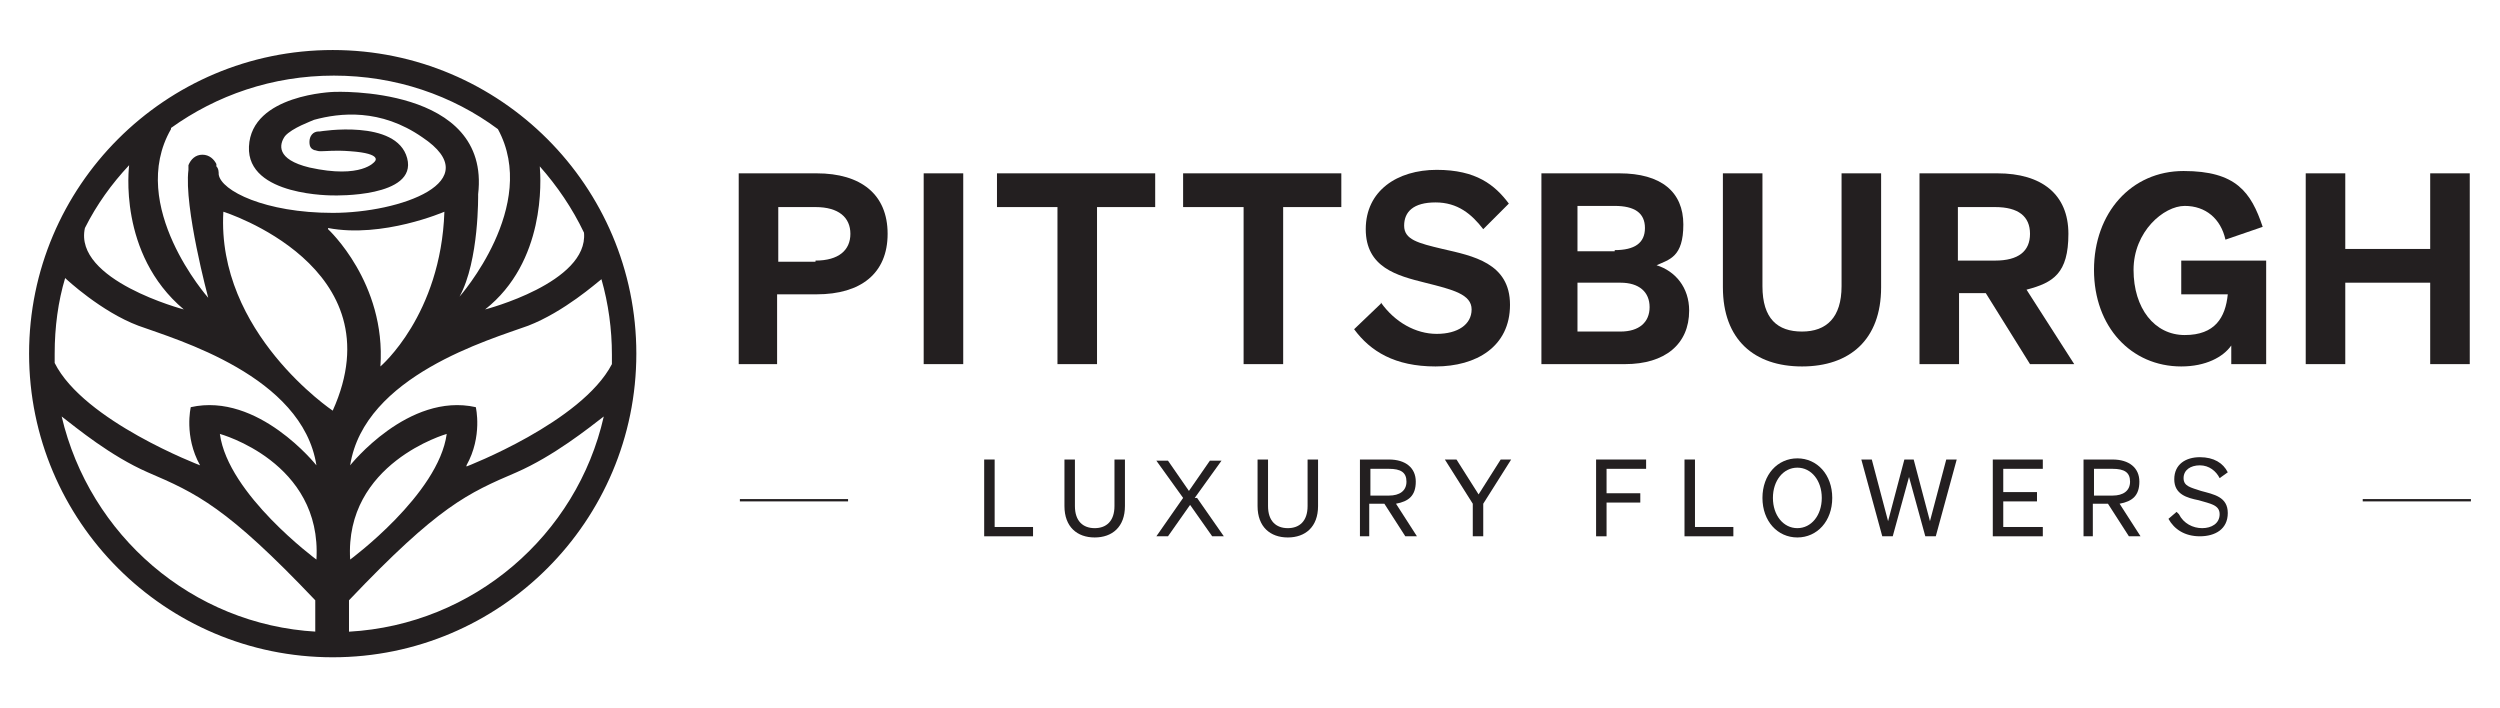
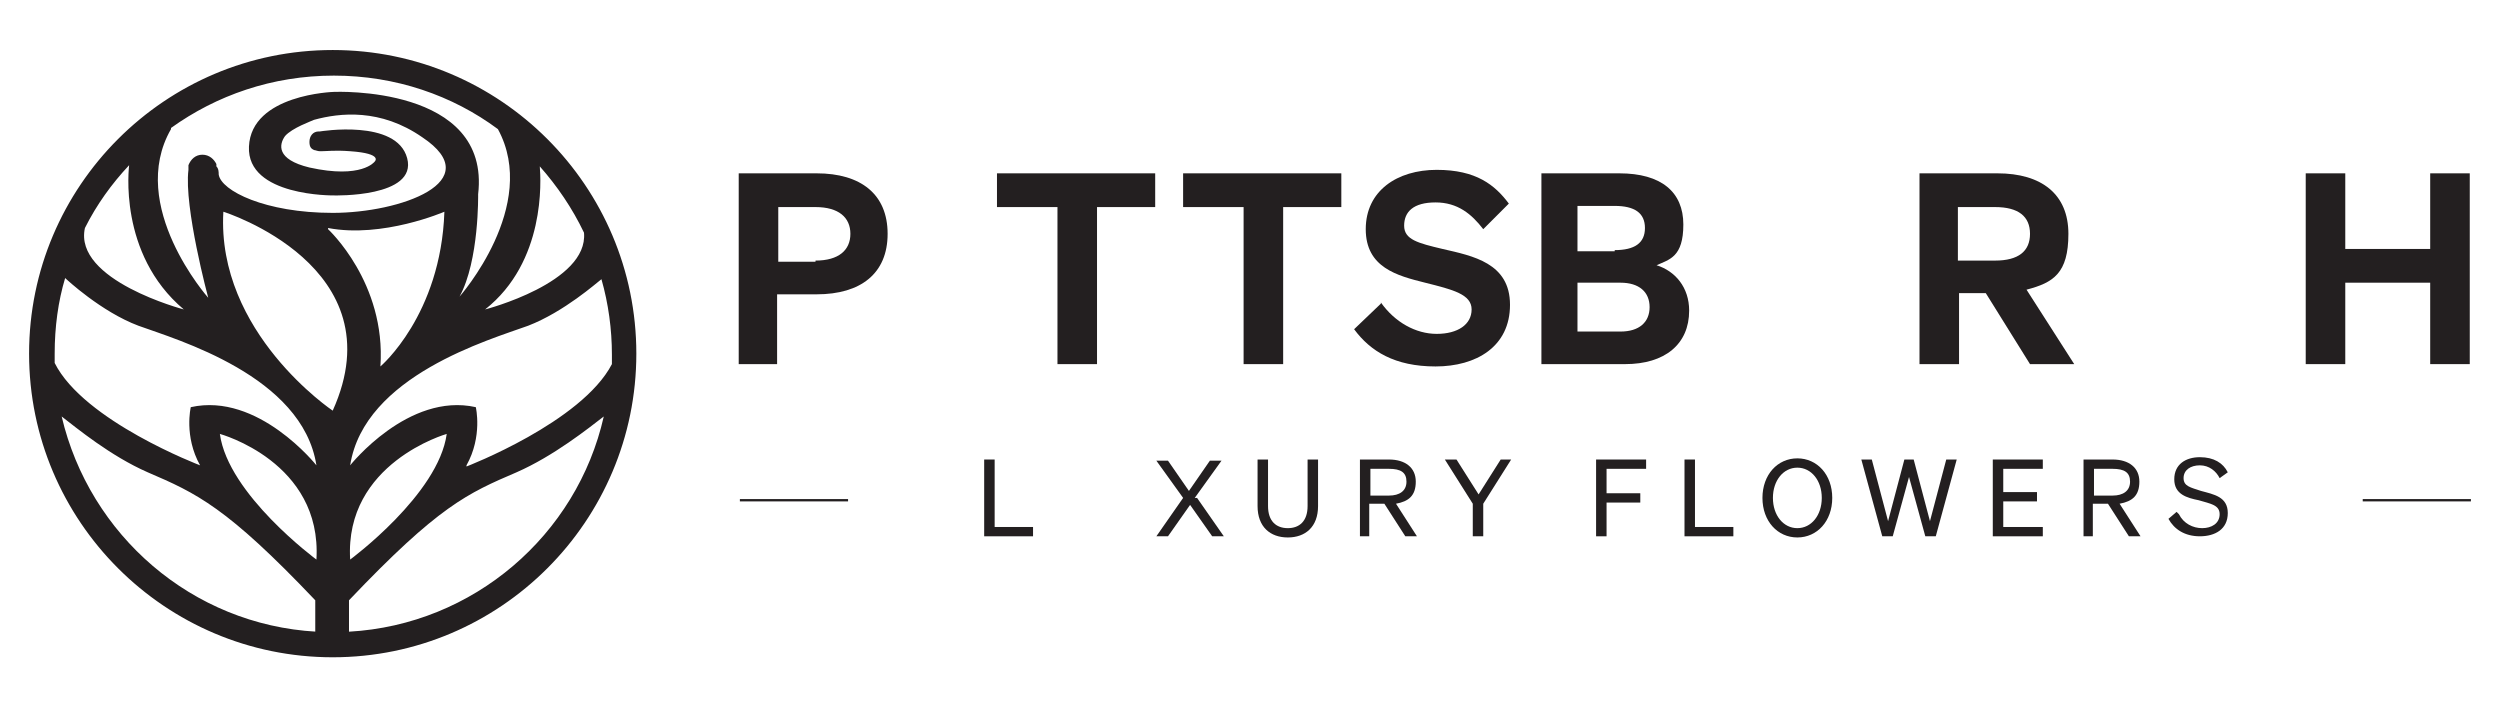
<svg xmlns="http://www.w3.org/2000/svg" id="Layer_1" version="1.1" viewBox="0 0 214.9 60.9">
  <defs>
    <style>
      .st0 {
        fill: #231f20;
      }
    </style>
  </defs>
-   <path class="st0" d="M28.6,4.3C14.2,4.3,2.5,16,2.5,30.4s11.7,26.1,26.1,26.1,26.1-11.7,26.1-26.1S43,4.3,28.6,4.3ZM50.2,20c.4,4.3-8.5,6.6-8.5,6.6,5.2-4.1,4.8-11.1,4.7-12.3,1.5,1.7,2.8,3.6,3.8,5.7ZM14.7,11c3.9-2.8,8.7-4.5,14-4.5s10.2,1.7,14.1,4.6c3.6,6.6-3.3,14.4-3.3,14.4,1.7-3.1,1.6-8.8,1.6-8.8,1.1-9.4-12.4-8.8-12.4-8.8,0,0-7.1.2-7.3,4.7-.2,4.3,7.3,4.2,7.3,4.2,0,0,7.2.2,6.3-3.2-.9-3.4-7.5-2.3-7.5-2.3,0,0,0,0-.1,0-.5,0-.8.4-.8.9s.2.6.4.7c.1,0,.3.1.5.1s0,0,0,0c0,0,0,0,.1,0,.5,0,1.2-.1,2.5,0,2.9.2,2.1.9,2.1.9,0,0-1.1,1.5-5.6.5-2.9-.7-2.6-2-2.1-2.7h0c.6-.7,2.3-1.3,2.5-1.4,2.2-.6,5.7-1,9.3,1.5,5.7,3.8-1.9,6.5-7.7,6.5s-9.6-1.9-9.8-3.3c0-.2,0-.5-.2-.7,0,0,0-.1,0-.2-.2-.4-.6-.8-1.2-.8s-1,.4-1.2.9c0,.1,0,.2,0,.4-.4,3.2,1.7,11,1.7,11,0,0-7-7.9-3.2-14.5ZM28.2,19.6c4.7.9,10-1.4,10-1.4-.3,8.9-5.5,13.3-5.5,13.3.5-7.2-4.5-11.8-4.5-11.8ZM7.3,19.6c1-2,2.3-3.8,3.8-5.4,0,.1-1,7.6,4.7,12.4,0,0-9.5-2.5-8.5-7ZM4.7,30.4c0-2.3.3-4.5.9-6.5.1.1,3.1,2.9,6.3,4.1,3.3,1.2,14.1,4.3,15.3,12,0,0-5-6.3-10.8-5,0,0-.6,2.5.8,5,0,0-10-3.8-12.5-8.8,0-.2,0-.5,0-.7ZM27.2,54.3c-10.7-.6-19.5-8.3-21.9-18.5,1.3,1,4.2,3.4,7.4,4.8,4.2,1.8,6.8,3,14.4,11v2.7ZM27.2,48.1s-7.6-5.6-8.3-10.8c0,0,8.8,2.4,8.3,10.8ZM28.6,35.3s-10-6.7-9.4-17.1c0,0,15,4.7,9.4,17.1ZM30,54.3v-2.7c7.7-8.1,10.2-9.2,14.4-11,3.2-1.4,6.2-3.8,7.5-4.8-2.3,10.2-11.2,17.9-21.9,18.5ZM38.4,37.3c-.7,5.2-8.3,10.8-8.3,10.8-.5-8.3,8.3-10.8,8.3-10.8ZM40.1,40c1.4-2.5.8-5,.8-5-5.8-1.3-10.8,5-10.8,5,1.2-7.7,12-10.8,15.3-12,3.1-1.2,5.9-3.7,6.3-4,.6,2.1.9,4.3.9,6.5s0,.5,0,.8c-2.6,5-12.5,8.8-12.5,8.8Z" />
+   <path class="st0" d="M28.6,4.3C14.2,4.3,2.5,16,2.5,30.4s11.7,26.1,26.1,26.1,26.1-11.7,26.1-26.1S43,4.3,28.6,4.3ZM50.2,20c.4,4.3-8.5,6.6-8.5,6.6,5.2-4.1,4.8-11.1,4.7-12.3,1.5,1.7,2.8,3.6,3.8,5.7ZM14.7,11c3.9-2.8,8.7-4.5,14-4.5s10.2,1.7,14.1,4.6c3.6,6.6-3.3,14.4-3.3,14.4,1.7-3.1,1.6-8.8,1.6-8.8,1.1-9.4-12.4-8.8-12.4-8.8,0,0-7.1.2-7.3,4.7-.2,4.3,7.3,4.2,7.3,4.2,0,0,7.2.2,6.3-3.2-.9-3.4-7.5-2.3-7.5-2.3,0,0,0,0-.1,0-.5,0-.8.4-.8.9s.2.6.4.7c.1,0,.3.1.5.1s0,0,0,0c0,0,0,0,.1,0,.5,0,1.2-.1,2.5,0,2.9.2,2.1.9,2.1.9,0,0-1.1,1.5-5.6.5-2.9-.7-2.6-2-2.1-2.7h0c.6-.7,2.3-1.3,2.5-1.4,2.2-.6,5.7-1,9.3,1.5,5.7,3.8-1.9,6.5-7.7,6.5s-9.6-1.9-9.8-3.3c0-.2,0-.5-.2-.7,0,0,0-.1,0-.2-.2-.4-.6-.8-1.2-.8s-1,.4-1.2.9c0,.1,0,.2,0,.4-.4,3.2,1.7,11,1.7,11,0,0-7-7.9-3.2-14.5M28.2,19.6c4.7.9,10-1.4,10-1.4-.3,8.9-5.5,13.3-5.5,13.3.5-7.2-4.5-11.8-4.5-11.8ZM7.3,19.6c1-2,2.3-3.8,3.8-5.4,0,.1-1,7.6,4.7,12.4,0,0-9.5-2.5-8.5-7ZM4.7,30.4c0-2.3.3-4.5.9-6.5.1.1,3.1,2.9,6.3,4.1,3.3,1.2,14.1,4.3,15.3,12,0,0-5-6.3-10.8-5,0,0-.6,2.5.8,5,0,0-10-3.8-12.5-8.8,0-.2,0-.5,0-.7ZM27.2,54.3c-10.7-.6-19.5-8.3-21.9-18.5,1.3,1,4.2,3.4,7.4,4.8,4.2,1.8,6.8,3,14.4,11v2.7ZM27.2,48.1s-7.6-5.6-8.3-10.8c0,0,8.8,2.4,8.3,10.8ZM28.6,35.3s-10-6.7-9.4-17.1c0,0,15,4.7,9.4,17.1ZM30,54.3v-2.7c7.7-8.1,10.2-9.2,14.4-11,3.2-1.4,6.2-3.8,7.5-4.8-2.3,10.2-11.2,17.9-21.9,18.5ZM38.4,37.3c-.7,5.2-8.3,10.8-8.3,10.8-.5-8.3,8.3-10.8,8.3-10.8ZM40.1,40c1.4-2.5.8-5,.8-5-5.8-1.3-10.8,5-10.8,5,1.2-7.7,12-10.8,15.3-12,3.1-1.2,5.9-3.7,6.3-4,.6,2.1.9,4.3.9,6.5s0,.5,0,.8c-2.6,5-12.5,8.8-12.5,8.8Z" />
  <g>
    <g>
      <path class="st0" d="M66.9,31.3h-3.4V14.9h6.7c3.8,0,6.1,1.8,6.1,5.2s-2.3,5.2-6.1,5.2h-3.4v6ZM70.1,22.4c2,0,3-.9,3-2.3s-1-2.3-3-2.3h-3.2v4.7h3.2Z" />
-       <path class="st0" d="M82.8,31.3h-3.4V14.9h3.4v16.4Z" />
      <path class="st0" d="M94.3,17.8v13.5h-3.4v-13.5h-5.2v-2.9h13.6v2.9h-5.1Z" />
      <path class="st0" d="M110.3,17.8v13.5h-3.4v-13.5h-5.2v-2.9h13.6v2.9h-5.1Z" />
      <path class="st0" d="M118.7,26c1.2,1.7,3,2.7,4.8,2.7s3-.8,3-2.1-1.6-1.7-4-2.3c-2.4-.6-5.1-1.3-5.1-4.6s2.7-5.1,6.1-5.1,5,1.3,6.2,2.9l-2.2,2.2c-1-1.3-2.2-2.3-4.1-2.3s-2.7.8-2.7,2,1.2,1.5,3.3,2c2.6.6,5.8,1.2,5.8,4.8s-2.9,5.3-6.4,5.3-5.6-1.3-7-3.2l2.3-2.2Z" />
      <path class="st0" d="M132.4,14.9h6.8c3.6,0,5.5,1.6,5.5,4.4s-1.2,3-2.3,3.5c1.6.5,2.8,1.9,2.8,3.9,0,2.9-2.1,4.6-5.5,4.6h-7.2V14.9ZM138.8,21.5c1.7,0,2.6-.6,2.6-1.9s-.9-1.9-2.6-1.9h-3.2v3.9h3.2ZM135.6,28.5h3.7c1.6,0,2.5-.8,2.5-2.1s-.9-2.1-2.5-2.1h-3.7v4.2Z" />
-       <path class="st0" d="M148.1,24.7v-9.8h3.4v9.7c0,2.8,1.3,3.9,3.4,3.9s3.4-1.2,3.4-3.9v-9.7h3.4v9.8c0,4.5-2.7,6.8-6.8,6.8s-6.8-2.3-6.8-6.8Z" />
      <path class="st0" d="M168.4,31.3h-3.4V14.9h6.7c3.8,0,6.1,1.8,6.1,5.2s-1.3,4.2-3.6,4.8l4.1,6.4h-3.8l-3.8-6.1h-2.3v6.1ZM171.5,22.4c2,0,3-.8,3-2.3s-1-2.3-3-2.3h-3.2v4.6h3.2Z" />
-       <path class="st0" d="M191.8,29.7c-.7,1-2.2,1.8-4.3,1.8-4.3,0-7.5-3.4-7.5-8.3s3.2-8.5,7.7-8.5,5.8,1.8,6.8,4.8l-3.2,1.1c-.4-1.8-1.7-2.9-3.5-2.9s-4.4,2.2-4.4,5.5,1.8,5.6,4.4,5.6,3.5-1.5,3.7-3.5h-4v-2.9h7.3v8.9h-3v-1.6Z" />
      <path class="st0" d="M212.3,14.9v16.4h-3.4v-7h-7.3v7h-3.4V14.9h3.4v6.5h7.3v-6.5h3.4Z" />
      <path class="st0" d="M84.6,39.5h.9v5.8h3.3v.8h-4.2v-6.6Z" />
-       <path class="st0" d="M91.5,43.5v-4h.9v4c0,1.3.7,1.9,1.7,1.9s1.7-.6,1.7-1.9v-4h.9v4c0,1.8-1.1,2.7-2.6,2.7s-2.6-.9-2.6-2.7Z" />
      <path class="st0" d="M102.9,42.8l2.3,3.3h-1l-1.9-2.7-1.9,2.7h-1l2.3-3.3-2.3-3.2h1l1.8,2.6,1.8-2.6h1l-2.3,3.2Z" />
      <path class="st0" d="M108.1,43.5v-4h.9v4c0,1.3.7,1.9,1.7,1.9s1.7-.6,1.7-1.9v-4h.9v4c0,1.8-1.1,2.7-2.6,2.7s-2.6-.9-2.6-2.7Z" />
      <path class="st0" d="M117.8,46.1h-.9v-6.6h2.5c1.4,0,2.3.7,2.3,1.9s-.6,1.7-1.7,1.9l1.8,2.8h-1l-1.8-2.8h-1.3v2.8ZM119.4,42.6c.9,0,1.5-.4,1.5-1.2s-.5-1.1-1.5-1.1h-1.6v2.3h1.6Z" />
      <path class="st0" d="M129,39.5h.9l-2.4,3.8v2.8h-.9v-2.8l-2.4-3.8h1l1.9,3,1.9-3Z" />
      <path class="st0" d="M137.2,46.1v-6.6h4.3v.8h-3.4v2.1h2.9v.8h-2.9v2.9h-.9Z" />
      <path class="st0" d="M144.8,39.5h.9v5.8h3.3v.8h-4.2v-6.6Z" />
      <path class="st0" d="M154.5,39.4c1.7,0,3,1.4,3,3.4s-1.3,3.4-3,3.4-3-1.4-3-3.4,1.3-3.4,3-3.4ZM154.5,40.2c-1.2,0-2.1,1.1-2.1,2.6s.9,2.6,2.1,2.6,2.1-1.1,2.1-2.6-.9-2.6-2.1-2.6Z" />
      <path class="st0" d="M164.5,39.5l1.4,5.3,1.4-5.3h.9l-1.8,6.6h-.9l-1.4-5.1-1.4,5.1h-.9l-1.8-6.6h.9l1.4,5.3,1.4-5.3h.8Z" />
      <path class="st0" d="M175.6,39.5v.8h-3.4v2h2.9v.8h-2.9v2.2h3.4v.8h-4.3v-6.6h4.3Z" />
      <path class="st0" d="M180,46.1h-.9v-6.6h2.5c1.4,0,2.3.7,2.3,1.9s-.6,1.7-1.7,1.9l1.8,2.8h-1l-1.8-2.8h-1.3v2.8ZM181.6,42.6c.9,0,1.5-.4,1.5-1.2s-.5-1.1-1.5-1.1h-1.6v2.3h1.6Z" />
      <path class="st0" d="M187.3,44.2c.4.8,1.2,1.2,2,1.2s1.5-.4,1.5-1.2-.8-.9-1.8-1.2c-1-.2-2.1-.5-2.1-1.8s1-1.9,2.2-1.9,2,.5,2.4,1.3l-.7.5c-.3-.6-.9-1.1-1.7-1.1s-1.4.4-1.4,1.1.6.8,1.5,1.1c1.1.3,2.3.5,2.3,1.9s-1.1,2-2.4,2-2.2-.6-2.7-1.5l.7-.6Z" />
    </g>
    <rect class="st0" x="203.1" y="42.9" width="9.3" height=".2" />
    <rect class="st0" x="63.6" y="42.9" width="9.3" height=".2" />
  </g>
</svg>